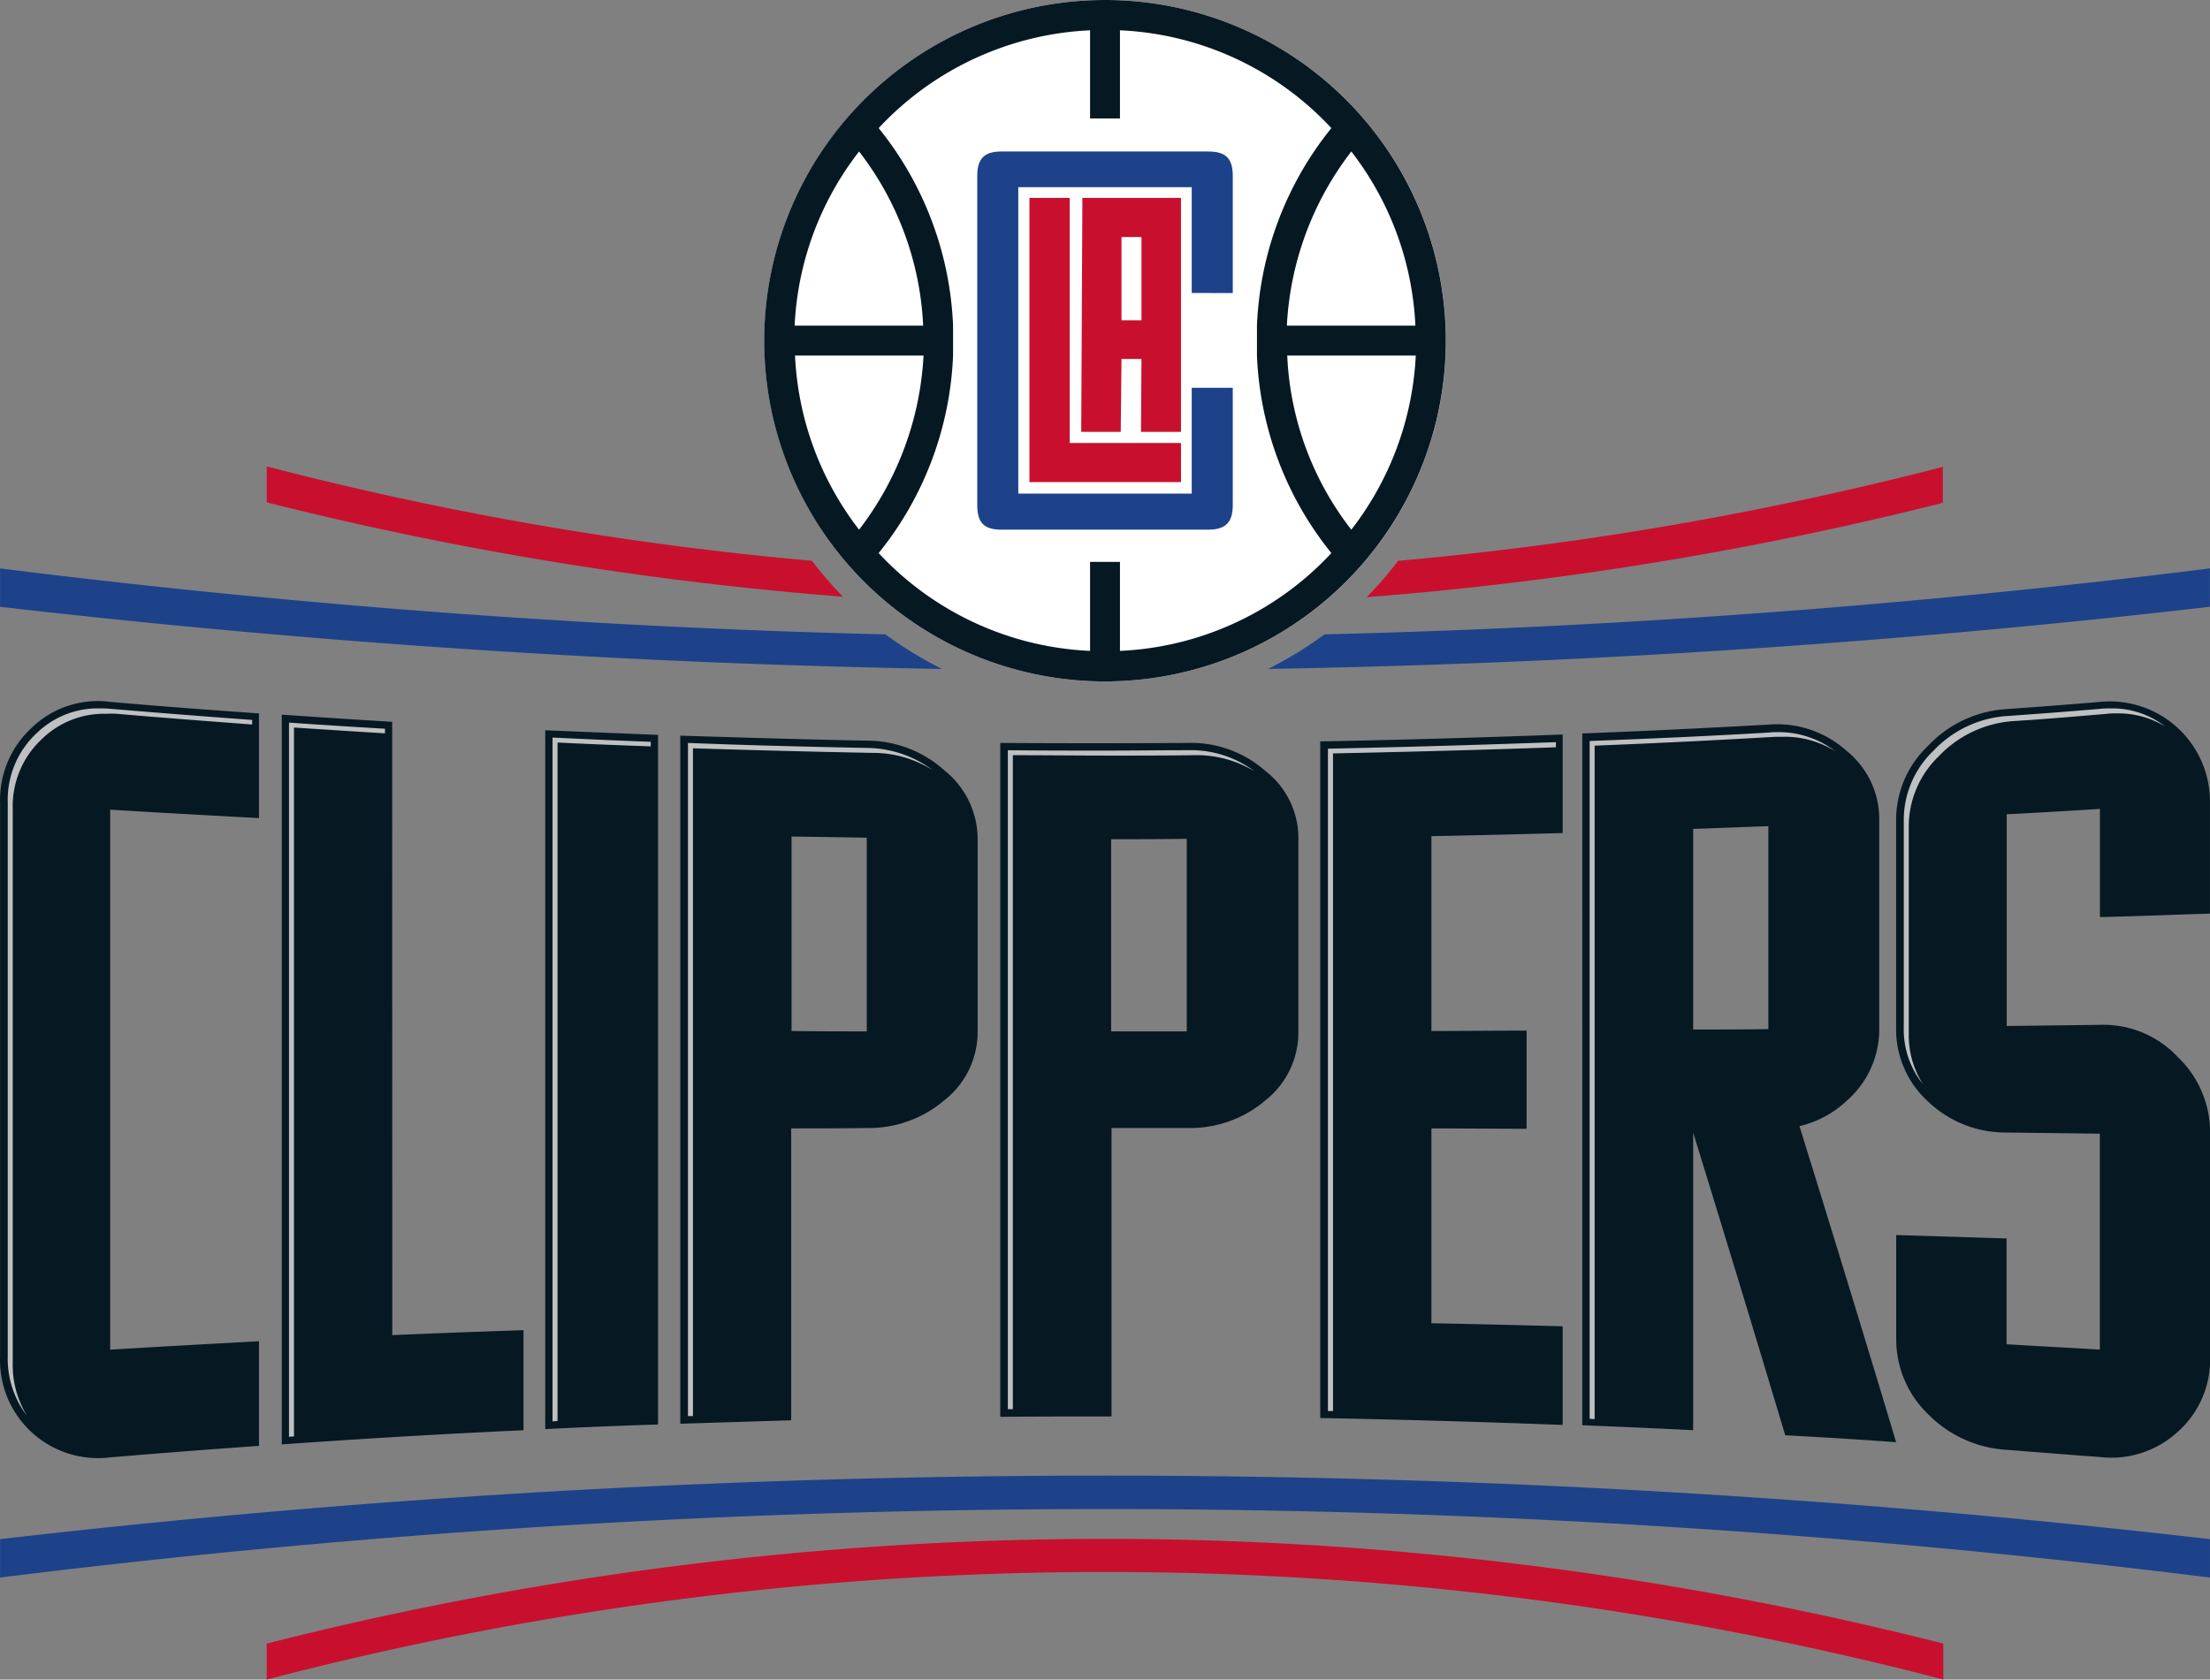
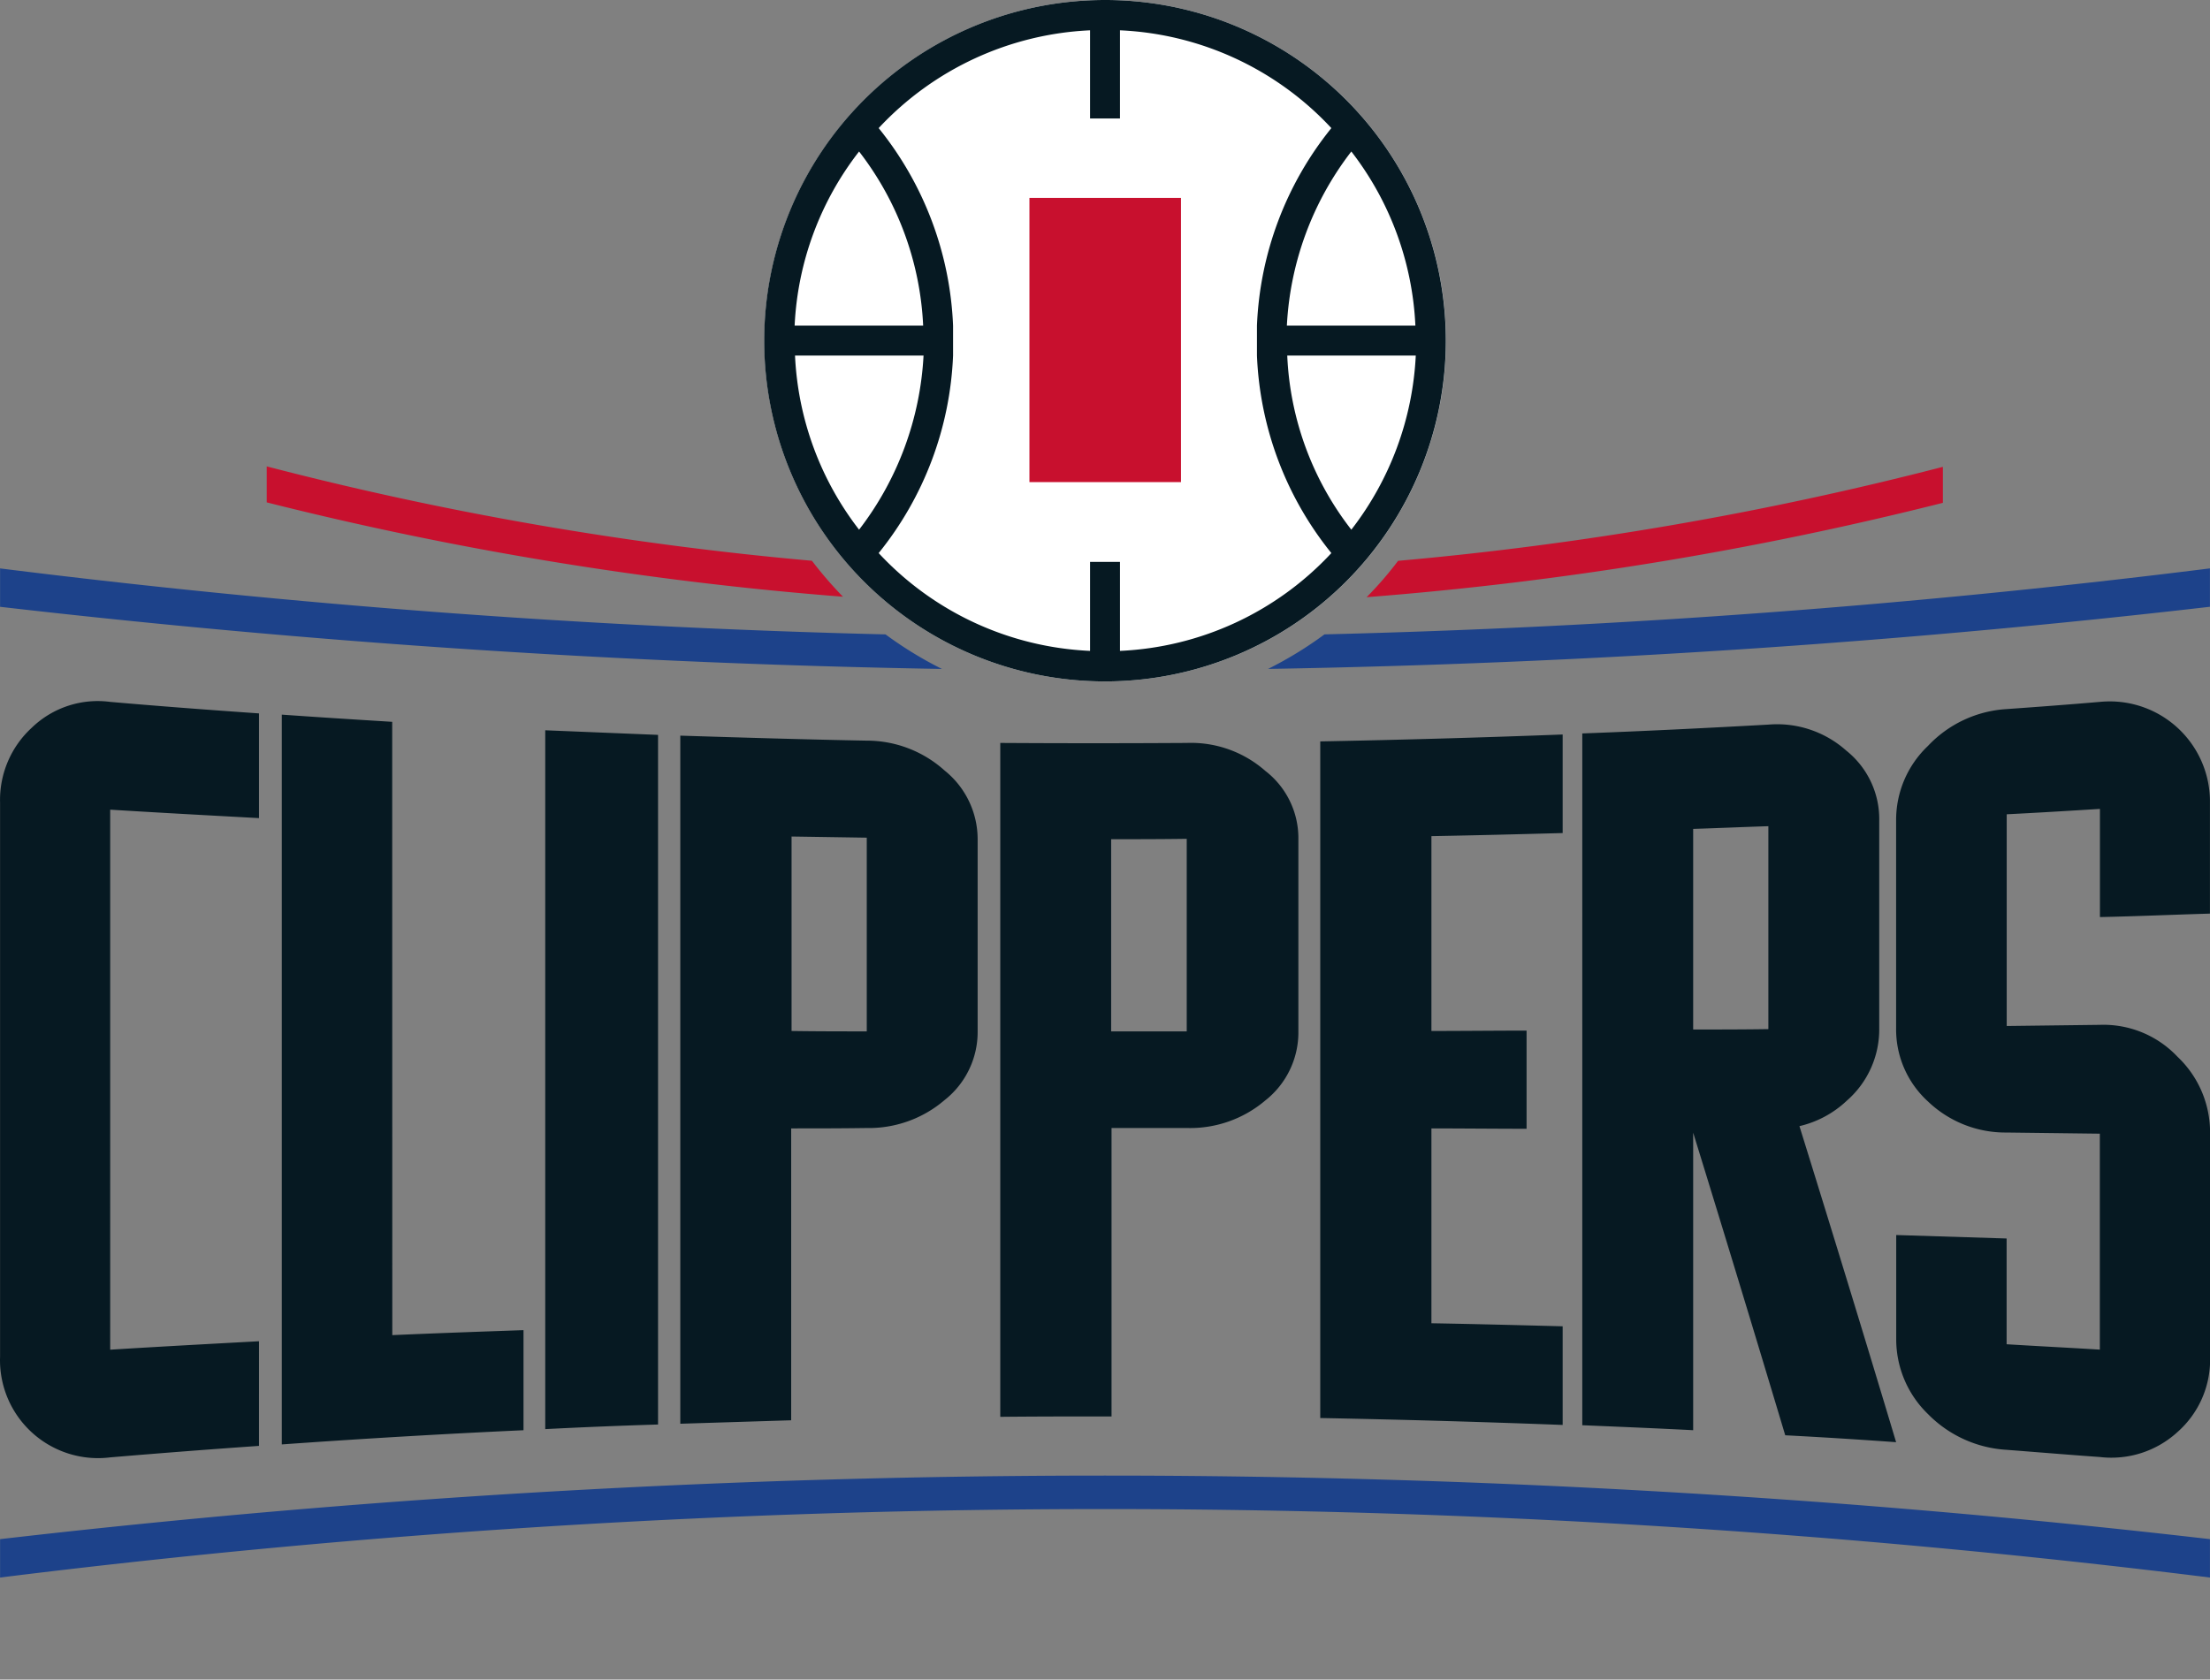
<svg xmlns="http://www.w3.org/2000/svg" id="Layer_1" data-name="Layer 1" viewBox="0 0 920.81 700">
  <rect x="0" y="0" width="920.81" height="700" fill="#808080" stroke="none" />
  <defs>
    <clipPath id="clip-path" transform="translate(-79.59 -190)">
      <path d="M0 0h1080v1080H0z" style="fill:none" />
    </clipPath>
    <style>.cls-3{fill:#061922}.cls-4{fill:#bec0c2}.cls-5{fill:#1d428a}.cls-6{fill:#c8102e}</style>
  </defs>
  <g style="clip-path:url(#clip-path)">
    <path d="M13.3 303.24A40.84 40.84 0 0 0 .03 334.57V565.4a40.84 40.84 0 0 0 45.88 42c20.62-1.75 41.4-3.35 62-4.79V559c-20.62 1.12-41.4 2.24-62 3.52V337.45c20.62 1.28 41.4 2.4 62 3.52v-43.64c-20.62-1.44-41.4-3-62-4.8a39.52 39.52 0 0 0-32.61 10.71M163.41 300.84c-15.34-.95-30.69-1.91-46-3V602q50.36-3.6 100.71-5.92v-41.71c-18.22.64-36.45 1.28-54.67 2.08ZM227.18 595.62q23.5-1.2 47-1.92V306.28l-47-1.92ZM361.14 308.68c-25.9-.48-51.79-1.28-77.69-2.08v286.78l46.2-1.44V470.29c10.55 0 20.94 0 31.33-.16a48.52 48.52 0 0 0 32.61-11.67 36.08 36.08 0 0 0 13.75-28.61V349.6a36.71 36.71 0 0 0-13.75-28.45 48.43 48.43 0 0 0-32.45-12.47m0 121.17c-10.55 0-20.94 0-31.33-.16v-81.05l31.33.48ZM769.25 458.94a39.4 39.4 0 0 0 13.74-30.53v-86.16a36.48 36.48 0 0 0-13.74-29.42A43.27 43.27 0 0 0 736.8 302c-25.9 1.44-51.64 2.72-77.53 3.68V594c15.34.64 30.85 1.28 46.2 2.07v-124q19.17 62.1 38.36 126.12c15.35.8 30.69 1.76 46.2 2.88-13.43-44.76-26.86-88.56-40.28-131.72a42.93 42.93 0 0 0 19.5-10.39m-63.78-113.5c10.39-.32 20.94-.8 31.33-1.12v84.57c-10.39.16-20.94.16-31.33.16ZM494.46 309.64q-38.85.24-77.69 0V590.5c15.51-.16 30.85-.16 46.36-.16V470.13h31.49a48.42 48.42 0 0 0 32.61-11.51A36.11 36.11 0 0 0 540.98 430v-80.56a35.39 35.39 0 0 0-13.75-28.13 46.88 46.88 0 0 0-32.77-11.67m0 120.21h-31.49v-80.09c10.55 0 20.94 0 31.49-.16ZM550.09 591c33.73.64 67.3 1.6 101 2.88v-41.11c-18.23-.48-36.45-.95-54.68-1.27v-81.21c10.4 0 29.1.16 39.65.16v-40.92c-10.39 0-29.09.16-39.65.16v-81.21c18.23-.32 36.45-.8 54.68-1.28v-41.08q-50.36 1.92-101 2.88zM920.79 380.77v-46.2a41.74 41.74 0 0 0-41.22-42.24 43 43 0 0 0-4.66.2c-13 1.12-25.9 2.08-38.84 3a49 49 0 0 0-32.77 15.35 42.55 42.55 0 0 0-13.27 31.17v86.32a40.62 40.62 0 0 0 13.27 30.69 46.68 46.68 0 0 0 32.77 12.95l38.84.48v90c-13-.8-25.9-1.44-38.84-2.24v-44.08l-46-1.44v43.16a43.37 43.37 0 0 0 13.27 31.49 50 50 0 0 0 32.77 14.87c12.94 1 25.89 2.08 38.84 3a40.77 40.77 0 0 0 32.29-10.39 40.17 40.17 0 0 0 13.59-31.65v-92.36a43.36 43.36 0 0 0-13.59-32.45 42.38 42.38 0 0 0-32.29-13.27l-38.84.48v-88.24c12.94-.64 25.89-1.44 38.84-2.24v45.08c15.35-.32 30.69-1 45.88-1.44" class="cls-3" />
-     <path d="M48.63 297.49c18.22 1.6 37.24 3 56.43 4.47v-1.91c-19.67-1.44-39.65-3-59.15-4.64a39 39 0 0 0-4.32-.16 36.44 36.44 0 0 0-26.05 10.07 37.91 37.91 0 0 0-12.31 29.09v230.83a39 39 0 0 0 8 24.78A40.25 40.25 0 0 1 5.31 568V337.29a38.27 38.27 0 0 1 12.46-29.57 37 37 0 0 1 26.54-10.23 39 39 0 0 1 4.32 0M160.41 305.64v-1.92c-13.26-.8-26.69-1.6-40-2.56v297.65l2.08-.16V303.24h.32c12.15.8 24.78 1.6 37.56 2.4M271.14 311.08v-1.92c-13.43-.48-27.17-1.12-40.92-1.76v285l2.08-.16V309.48h.32c12.63.64 25.57 1.12 38.52 1.6M363.86 313.79a46.4 46.4 0 0 1 24.78 7.2 46.57 46.57 0 0 0-27.5-9.27c-24.78-.48-49.87-1.12-74.49-2.08v280.54h2.08v-278.3h.32c24.77.79 50 1.43 74.81 1.91M742.71 307.08a39.5 39.5 0 0 1 22.06 6.07 39 39 0 0 0-24.78-8 20.4 20.4 0 0 0-3 .16c-24.46 1.44-49.56 2.56-74.65 3.52V591.3l2.07.16v-280.7h.32c25.26-1 50.52-2.24 75-3.68h3M463.29 314.91c11.35 0 22.86 0 34-.16h.47a46.2 46.2 0 0 1 24.94 6.72 44 44 0 0 0-27.65-8.8h-.48c-11.35 0-22.86.16-34.05.16-13.27 0-27 0-40.6-.16V587.3H422V314.75h.41c13.59 0 27.34.16 40.93.16M648.08 309.32c-31.33 1.12-63.3 2.07-94.79 2.71V588.1h2.12V314h.32c30.53-.64 61.71-1.44 92.56-2.56v-2.07ZM877.79 297.49a34 34 0 0 1 4.15-.16 37.35 37.35 0 0 1 20.15 5.43 35.8 35.8 0 0 0-22.86-7.51 33 33 0 0 0-4 .16c-13 1.12-25.9 2.08-38.84 3a46.3 46.3 0 0 0-30.7 14.38 40 40 0 0 0-12.47 29.1v86.32a36.23 36.23 0 0 0 8 23.66A37.7 37.7 0 0 1 795.3 431v-86.36a40.6 40.6 0 0 1 12.63-29.57 47.2 47.2 0 0 1 31.17-14.55c12.79-.79 25.74-1.91 38.69-3" class="cls-4" />
    <path d="M.03 657.48a3727.8 3727.8 0 0 1 920.76 0v-16a4013.8 4013.8 0 0 0-920.76 0Z" class="cls-5" />
-     <path d="M111.13 700a1382.9 1382.9 0 0 1 698.56 0v-15a1419.74 1419.74 0 0 0-698.56 0z" class="cls-6" />
    <path d="M368.97 264.4A3696 3696 0 0 1 .03 236.9v16c130.12 15 261.2 23.66 392.44 25.9a160.5 160.5 0 0 1-23.5-14.39M551.85 264.4a160.5 160.5 0 0 1-23.5 14.39c131.24-2.24 262.32-10.87 392.44-25.9v-16a3696 3696 0 0 1-368.94 27.5" class="cls-5" />
    <path d="M338.28 233.71a1390 1390 0 0 1-227.15-39.33v15a1440.6 1440.6 0 0 0 240.1 39.32 168 168 0 0 1-12.95-15M582.54 233.71a147 147 0 0 1-13.13 15.18 1435.5 1435.5 0 0 0 240.1-39.32v-15a1400 1400 0 0 1-227 39.17" class="cls-6" />
    <path d="M398.05 332a142 142 0 1 1 142 142 141.95 141.95 0 0 1-142-142" style="fill:#fff" transform="translate(-79.59 -190)" />
    <path d="M460.41 0a142 142 0 1 0 142 142 141.95 141.95 0 0 0-142-142m102.63 63.14a128.2 128.2 0 0 1 26.69 72.58h-53.55a129.53 129.53 0 0 1 26.86-72.58m-205.1 0a128.2 128.2 0 0 1 26.7 72.58h-53.55a127.9 127.9 0 0 1 26.85-72.58m0 157.62a128.13 128.13 0 0 1-26.69-72.58h53.55a130.2 130.2 0 0 1-26.86 72.58m108.7 50.51v-37.08h-12.46v37.08a128 128 0 0 1-88.08-40.76 140 140 0 0 0 31-82.33v-12.46a140 140 0 0 0-31-82.33 128.36 128.36 0 0 1 88.08-40.76v36.76h12.46V12.63a128 128 0 0 1 88.08 40.76 139.92 139.92 0 0 0-31 82.33v12.46a139.94 139.94 0 0 0 31 82.33 128 128 0 0 1-88.08 40.76m96.4-50.51a127 127 0 0 1-26.7-72.58h53.55a128.7 128.7 0 0 1-26.85 72.58" class="cls-3" />
-     <path d="M428.92 82.49v118.45h63.14v-16.31H445.7V82.49z" class="cls-6" />
-     <path d="M513.64 122.13V73.37c0-7.35-2.88-10.23-10.23-10.23h-86.16c-7.19 0-10.07 3-10.07 10.23v137.16c0 7.35 2.88 10.23 10.07 10.23h86.16c7.19 0 10.23-3 10.23-10.23v-48.92h-17.1v44.12h-72.26V78h72.26v44.12Z" class="cls-5" />
-     <path d="M492.06 180V82.48h-41.08L450.5 180h16.46l.32-30.38h8.32l-.19 30.38Zm-16.46-46.52h-8.32V98.79h8.32Z" class="cls-6" />
+     <path d="M428.92 82.49v118.45h63.14v-16.31V82.49z" class="cls-6" />
  </g>
</svg>